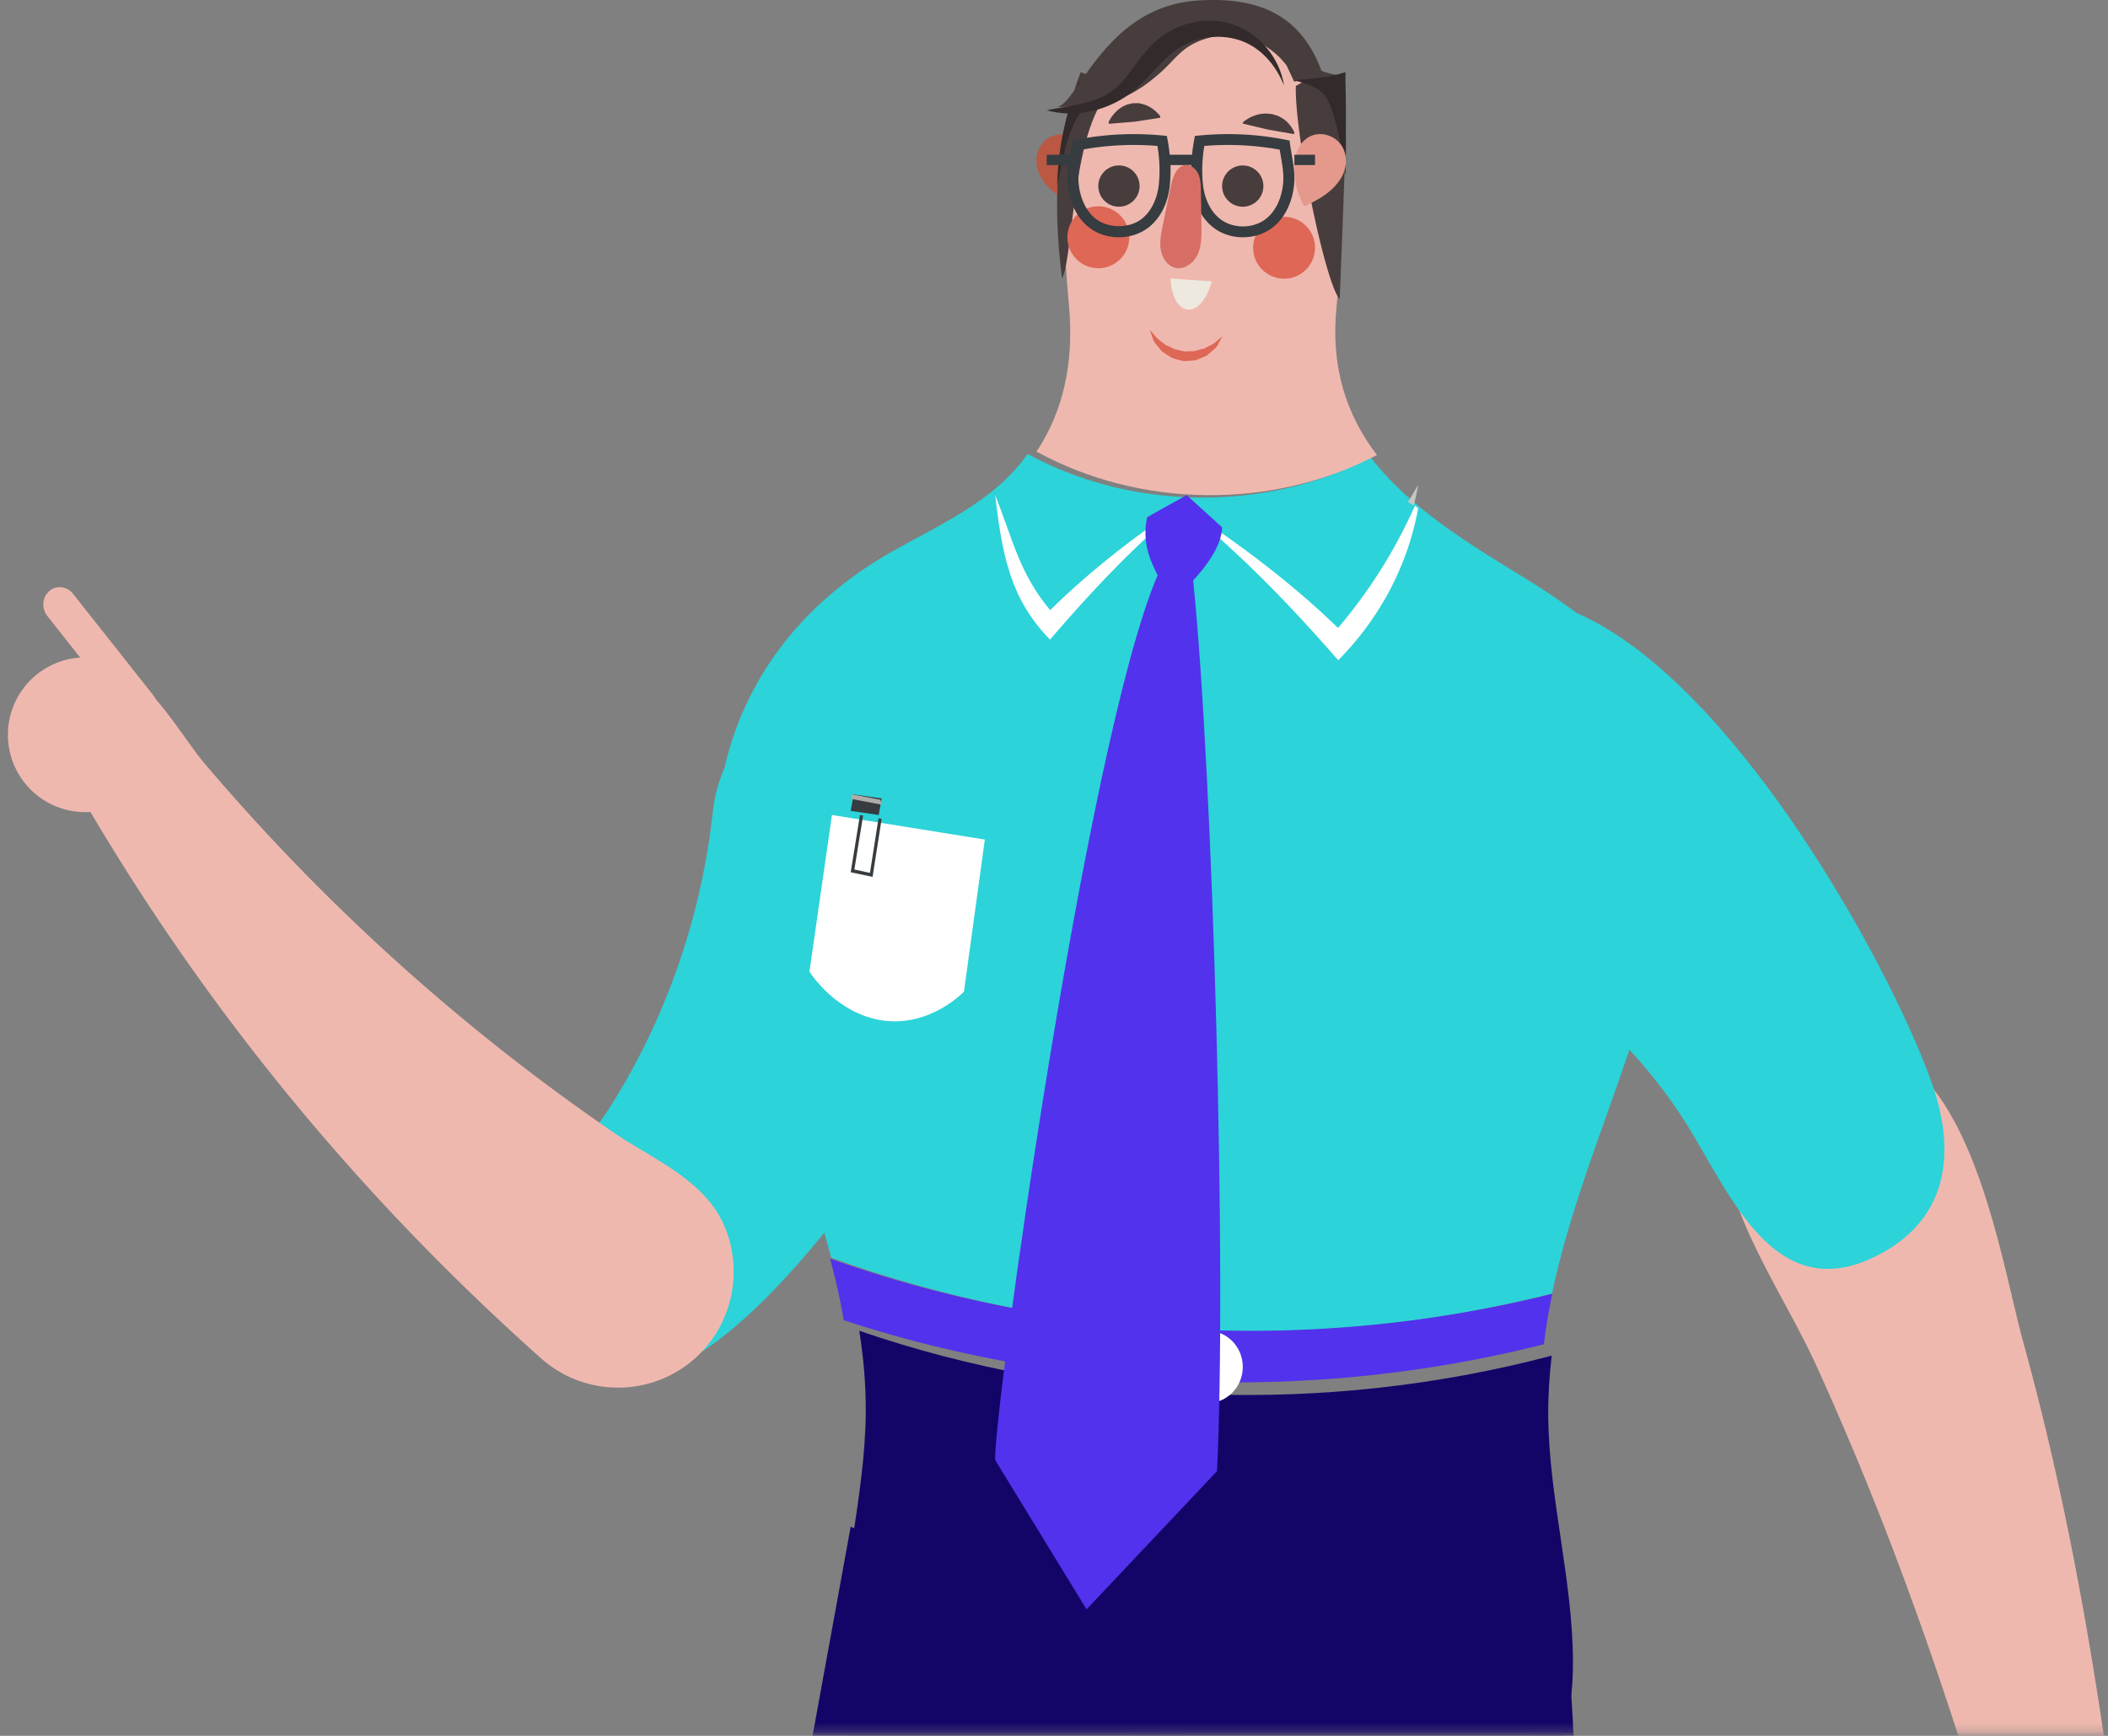
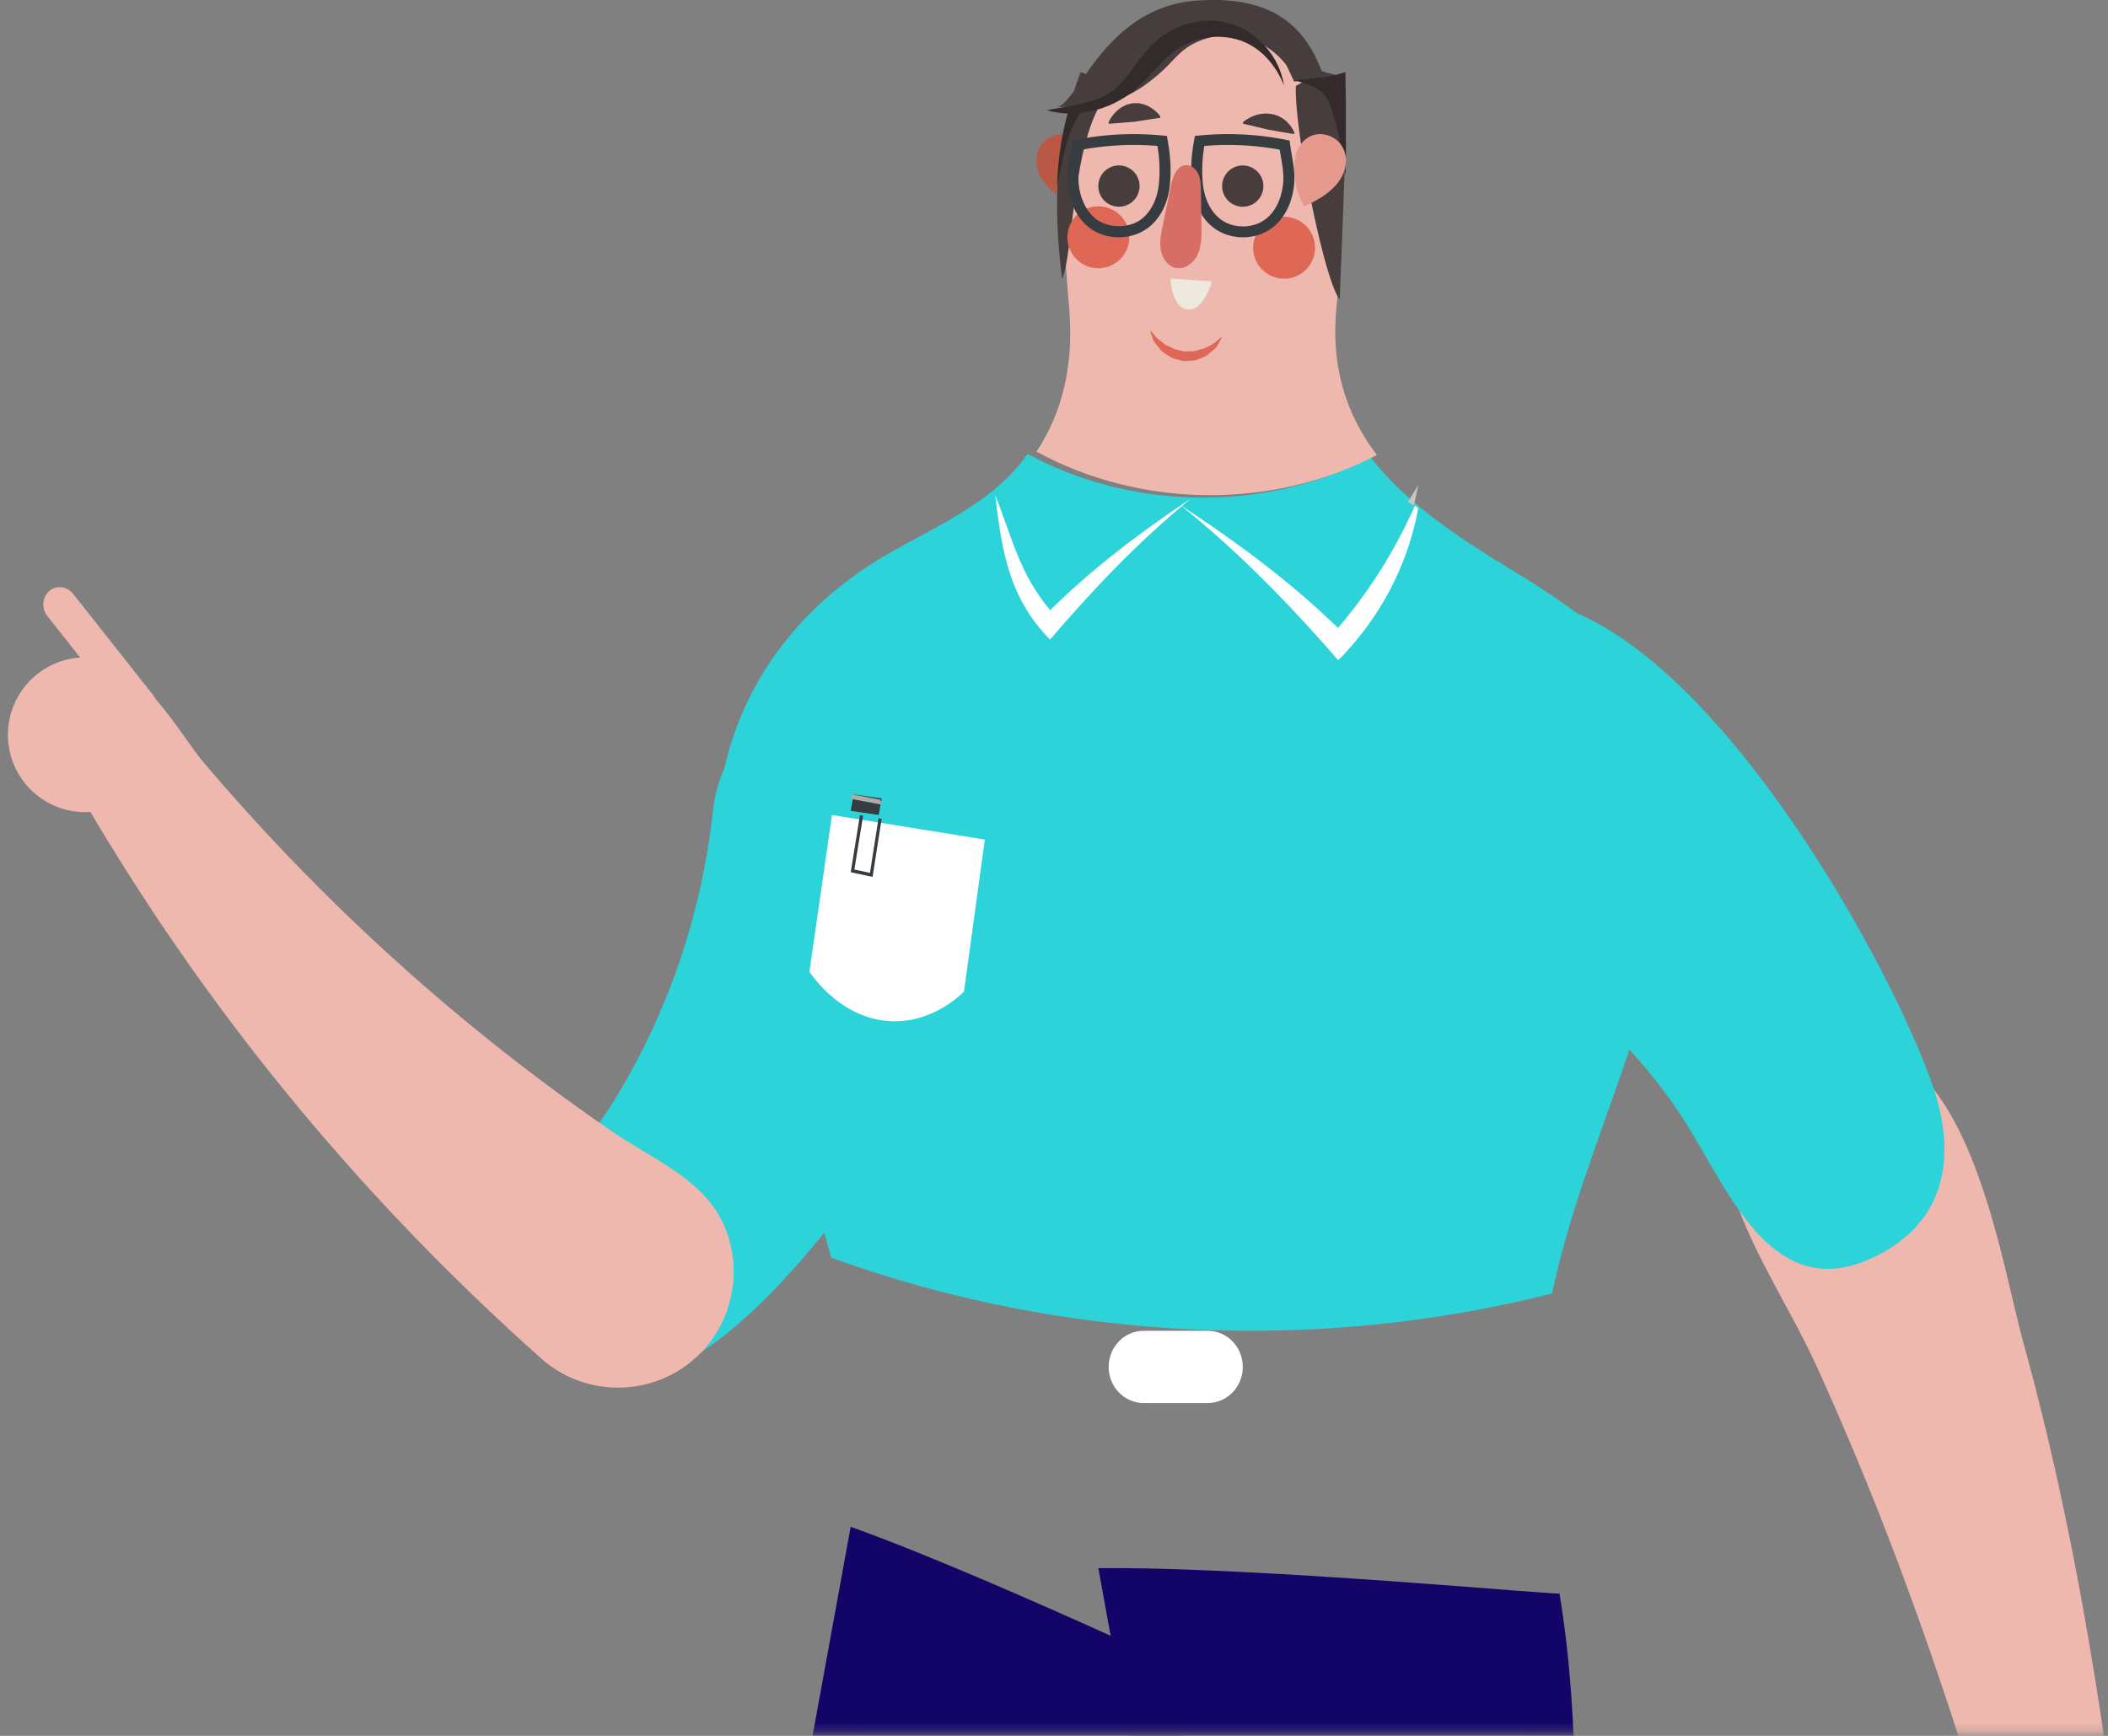
<svg xmlns="http://www.w3.org/2000/svg" xmlns:xlink="http://www.w3.org/1999/xlink" width="238" height="196">
  <rect width="100%" height="100%" fill="#808080" stroke="none" />
  <defs>
    <path id="a" d="M0 0h295.125v252.75H0z" />
  </defs>
  <g transform="translate(-31 -57)" fill="none" fill-rule="evenodd">
    <mask id="b" fill="#fff">
      <use xlink:href="#a" />
    </mask>
    <g mask="url(#b)">
      <path d="M153.835 75.749a8.701 8.701 0 0 1-1.1 4.548c-1.004-.458-1.99-.973-2.822-1.663-.833-.691-1.51-1.572-1.779-2.575-.267-1.002-.086-2.13.617-2.934.704-.804 1.959-1.208 3.01-.852.715.242 1.273.796 1.601 1.43.328.633.446 1.344.473 2.046" fill="#BA5843" />
      <path d="M125.294 256.48c2.08-4.518 5.024-8.277 9.332-10.994 6.678-4.212 14.55-4.374 20.708-.412 5.333 3.431 8.991 9.689 9.926 16.97 1.086 8.452-1.81 15.403-5.65 22.759-10.092 19.332-18.177 39.991-23.992 61.297-2.015 7.381-3.118 17.074-11.164 18.32-5.294.828-9.759-3.55-9.973-9.775-.678-19.725-.01-39.69 2.564-59.563a305.058 305.058 0 0 1 5.38-29.918c.726-3.118 1.648-6.032 2.869-8.684" fill="#E5998D" />
      <path d="M112.142 449.363c-13.075-77.046 2.84-153.244 14.9-219.965 16.604 5.912 48.168 21.094 47.764 20.642-5.896 29.668-23.388 54.162-29.459 89.785-4.452 26.13-.286 42.651-19.65 111.042-5.192 1.741-9 1.252-13.555-1.504" fill="#130567" />
      <path d="M163.26 260.202c.375-4.936 1.832-9.464 4.942-13.495 4.82-6.247 12.192-9.132 19.395-7.575 6.24 1.347 11.89 5.913 15.332 12.38 3.996 7.505 3.707 14.994 2.67 23.186-2.728 21.536-3.094 43.611-1.092 65.5.694 7.585 3.06 17.008-4.094 20.965-4.705 2.609-10.457.08-12.848-5.653-7.573-18.16-13.96-37.014-18.518-56.442a300.266 300.266 0 0 1-5.44-29.77c-.412-3.16-.566-6.199-.346-9.096" fill="#E5998D" />
      <path d="M218.656 445.663c-39.445-67.79-51.412-144.807-63.65-211.597 17.653-.196 52.6 3.135 52.062 2.85 4.941 29.884-2.814 58.922 4.065 94.455 5.045 26.064 14.78 40.127 20.76 111.013-4.252 3.43-7.995 4.29-13.237 3.28" fill="#130567" />
      <path d="M133.08 134.579c9.277 2.707 14.607 12.432 11.904 21.722-3.884 13.347-9.976 26.112-18.625 37.032-6.619 8.357-21.41 26.767-33.228 16.946-11.357-9.438 1.611-20.133 6.794-28.354 6.353-10.076 10.279-21.529 11.567-33.365 1.117-10.262 11.512-16.921 21.588-13.981" fill="#2CD3D9" />
-       <path d="M206.263 203.085a63.944 63.944 0 0 0-.954 5.697c-25.876 6.562-53.728 5.605-79.056-2.719-.386-2.335-.916-4.65-1.535-6.951 25.943 9.23 54.778 10.623 81.545 3.973" fill="#5232EC" />
-       <path d="M206.19 210.071c-.257 2.24-.408 4.5-.39 6.788.077 9.368 2.796 18.567 2.793 27.936-.01 36.376-54.98 40.741-75.669 19.82-4.937-4.993-6.984-12.584-7.04-19.478-.077-9.646 2.811-19.117 2.863-28.763.016-3.076-.255-6.108-.732-9.108 25.046 8.588 52.588 9.575 78.176 2.805" fill="#130567" />
      <path d="M112.62 144.58a35.077 35.077 0 0 1 4.233-11.08c3.62-6.143 8.896-10.89 15.12-14.366 5.33-2.979 11.49-5.725 15.042-10.88 11.773 6.407 26.854 6.602 38.75.396 3.793 4.946 9.47 8.775 15.58 12.504 4.969 3.033 9.994 6.212 13.65 10.714 8.952 11.021 4.555 29.244.698 41.393-3.129 9.857-7.336 19.635-9.458 29.791-26.717 6.77-55.496 5.352-81.39-4.045-2.775-10.533-7.475-20.787-10.512-31.324-2.239-7.767-3.205-15.564-1.712-23.103" fill="#2CD3D9" />
      <path d="M156.171 211.342c0 2.252 1.77 4.078 3.954 4.078h7.237c2.184 0 3.953-1.826 3.953-4.078 0-2.25-1.77-4.076-3.953-4.076h-7.237c-2.184 0-3.954 1.825-3.954 4.076" fill="#FFF" />
-       <path d="M190.62 114.078c.198-.772.364-1.55.5-2.33-.376.65-.764 1.296-1.166 1.939l.665.39" fill="#C7C6C1" />
+       <path d="M190.62 114.078c.198-.772.364-1.55.5-2.33-.376.65-.764 1.296-1.166 1.939" fill="#C7C6C1" />
      <path d="M182.087 131.55c4.692-4.721 7.862-10.721 9.032-17.158-.122-.1-.243-.2-.364-.302a56.964 56.964 0 0 1-8.688 13.813c-5.339-5.181-11.425-9.71-17.696-13.796l-.005.004c6.565 5.276 12.22 11.12 17.721 17.44m-17.743-17.458l.003-.002-.021-.013.018.015" fill="#FFF" />
      <path d="M149.55 129.22c4.888-5.71 9.913-10.996 15.732-15.775l-.022-.018c-5.56 3.696-10.954 7.79-15.692 12.465-3.506-4.19-4.183-7.928-6.211-12.98.78 6.494 1.592 11.6 6.193 16.309m15.736-15.78l.205-.167c-.076.05-.153.1-.229.152l.024.016" fill="#FFF" />
-       <path d="M164.318 114.113l.008-.007-.043-.028-.004.002.04.033" fill="#8E9092" />
-       <path d="M164.983 112.913l4.002 3.634c-.071 2.133-1.83 4.418-3.274 5.997 2.27 22.108 3.8 78.375 2.692 100.57l-14.728 15.603-10.313-16.852c-.277-4.829 10.306-81.232 18.341-99.92-.737-1.443-1.826-3.638-1.186-6.535.287-.208 4.466-2.497 4.466-2.497" fill="#5232EC" />
      <path d="M148.017 107.984c.19-.277.377-.557.551-.85 2.87-4.806 3.621-10.144 3.122-15.663-1.07-11.838-2.198-30.5 14.666-30.968 17.466-.483 16.785 18.978 15.554 31.006-.72 7.034 1.153 12.407 4.55 16.87-11.802 6.204-26.763 6.01-38.443-.395" fill="#EFB8AF" />
      <g fill="#EFB8AF">
        <path d="M235.168 175.381c17.505-5.585 21.265 22.3 24.296 33.287 3.775 13.677 6.49 27.485 8.63 41.412a559 559 0 0 1 1.076 7.34c-5.102-.464-10.398 1.21-14.231 4.594-.552-1.81-1.114-3.62-1.686-5.431-2.489-7.875-5.165-15.73-8.063-23.408a357.253 357.253 0 0 0-9.062-21.856c-2.939-6.453-7.254-12.826-9.429-19.56-2.214-6.846 1.578-14.178 8.469-16.378M38.465 133.242c6.558-5.104 12.032 5.62 15.472 9.777l.121.146a227.606 227.606 0 0 0 3.588 4.123 233.866 233.866 0 0 0 12.96 13.462 234.2 234.2 0 0 0 29.614 24.083c4.322 2.962 10.06 5.256 12.395 10.232 2.204 4.691 1.365 10.39-2.088 14.255-4.805 5.377-13.058 5.846-18.44 1.05-17.137-15.27-32.079-32.51-44.575-51.57a256.817 256.817 0 0 1-3.77-5.932 255.363 255.363 0 0 1-6.897-11.852 6.134 6.134 0 0 1 1.62-7.774" />
        <path d="M32.233 142.374a8.737 8.737 0 1 0 16.797-4.817 8.737 8.737 0 0 0-16.797 4.817" />
        <path d="M47.366 138.642a1.81 1.81 0 0 0 .681-.371c.8-.693.898-1.956.214-2.822l-9.009-11.397c-.683-.864-1.89-1.008-2.691-.313-.803.693-.898 1.957-.214 2.82l9.008 11.399c.509.642 1.305.886 2.01.684" />
      </g>
      <path d="M153 65.154l4.336 1.493c-5.323 2.657-5.067 19.363-6.425 21.804-1.131-8.892-.625-16.183 2.09-23.297" fill="#483D3D" />
      <path d="M152.805 66.319s4.531 1.529 4.531 1.357c-1.202.002-3.298.69-4.308 2.013-.712.933-1.127 2.04-1.48 3.147-.517 1.611-.84 3.481-1.202 5.131.144-4.319.923-8.09 2.46-11.648" fill="#332A2B" />
      <path d="M182.256 90.78c-1.668-1.823-5.139-18.933-4.95-24.077l1.43-.807-1.626.323s-.81-1.774-.884-1.872a8.538 8.538 0 0 0-1.743-1.71c-1.28-.94-2.822-1.531-4.409-1.632-1.523-.096-3.063.264-4.411.977-1.49.788-2.341 2.05-3.557 3.136-2.11 1.886-4.206 3.213-7.03 3.625a34.72 34.72 0 0 1-4.73.333c2.347-.36 5.395-11.269 15.77-12.007 7.418-.527 11.843 1.936 14.084 7.916.74.36 1.822.425 2.562.784.412 1.559.172 8.152-.506 25.012" fill="#483D3D" />
      <path d="M182.877 65.154c-2.335.72-2.852.557-5.737.923 2.683.678 3.453 1.392 3.968 2.646.959 2.336 1.433 5.69 1.802 8.08.142-4.887-.042-7.945 0-11.632l-.033-.017m-33.696 4.296c1.094-.252 2.196-.348 3.289-.599 1.278-.294 2.582-.599 3.699-1.31 2.013-1.281 3.108-3.66 4.786-5.39 2.288-2.353 5.785-3.393 8.883-2.508 3.098.884 5.637 3.723 6.137 7.035-.925-2.371-2.704-4.388-5.047-5.145-2.342-.757-5.001-.362-7.048 1.047-1.795 1.237-3.064 3.145-4.738 4.554-2.708 2.278-6.606 3.276-9.96 2.315" fill="#332A2B" />
      <path d="M177.146 75.749a8.705 8.705 0 0 0 1.1 4.548c1.004-.457 1.99-.973 2.822-1.663.833-.69 1.51-1.572 1.779-2.575.267-1.002.086-2.13-.617-2.935-.704-.803-1.959-1.207-3.01-.85-.715.241-1.273.794-1.601 1.428-.328.635-.446 1.345-.473 2.047" fill="#E5998D" />
      <path d="M177.14 72.143l-5.825-1.165m5.825.99s-.23-.576-.678-1.042a3.107 3.107 0 0 0-.805-.648c-.16-.073-.312-.197-.489-.234l-.526-.162-.553-.058c-.18-.031-.375.017-.555.02a3.674 3.674 0 0 0-1.046.268c-.634.242-1.127.666-1.127.666l-.046.176 2.867.682 2.912.507.046-.175m-15.144-2.155l-5.825 1.165m5.803-.891s-.427-.554-1.016-.912a3.106 3.106 0 0 0-.987-.434c-.175-.025-.362-.11-.54-.09l-.548.004-.534.126c-.178.028-.343.148-.508.214a3.258 3.258 0 0 0-.872.654 4.378 4.378 0 0 0-.798 1.121l.023.208 2.912-.236 2.89-.445-.022-.21m7.021 7.67a2.33 2.33 0 1 0 4.64.422 2.33 2.33 0 0 0-4.64-.422m-13.979-.001a2.33 2.33 0 1 0 4.64.423 2.33 2.33 0 0 0-4.64-.423" fill="#483D3D" />
      <path d="M167.82 88.772l-4.66-.321s.07 3.27 1.923 3.485c1.854.213 2.737-3.164 2.737-3.164" fill="#EEE9DE" />
      <path d="M179.441 84.511a3.494 3.494 0 1 1-6.931.89 3.494 3.494 0 0 1 6.931-.89m-20.969-1.164a3.494 3.494 0 1 1-6.932.89 3.494 3.494 0 0 1 6.932-.89m10.513 11.667s-.136.094-.357.273c-.227.148-.51.517-.922.68l-.615.317c-.196.135-.493.122-.734.22-.255.069-.512.175-.788.149-.242.012-.617.008-.752.046l-.907-.203c-.329-.043-.52-.187-.75-.297-.212-.138-.477-.159-.665-.337l-.57-.443c-.387-.255-.575-.61-.781-.807-.188-.214-.313-.337-.313-.337s.04.16.14.441c.136.247.174.76.535 1.128l.533.653c.175.25.484.399.762.59.288.171.6.41.89.443l.9.24c.485.001.73-.042 1.098-.065.347.011.646-.17.946-.284.293-.14.588-.215.817-.44l.644-.563c.422-.316.499-.764.68-.99.14-.257.21-.414.21-.414" fill="#DE6756" />
      <path d="M175.485 73.9c.04.258.085.515.13.768.189 1.1.367 2.14.235 3.223-.197 1.612-.855 2.95-1.852 3.768-.712.584-1.66.906-2.665.907-.977 0-1.902-.306-2.602-.863-1.069-.843-1.77-2.302-1.926-4.002-.13-1.397-.079-2.717.164-4.222a32.26 32.26 0 0 1 8.516.42zm-4.152 9.892c1.297 0 2.527-.424 3.463-1.191 1.24-1.018 2.055-2.639 2.29-4.564.153-1.26-.048-2.435-.245-3.573-.065-.383-.132-.77-.186-1.165l-.06-.433-.433-.086a33.626 33.626 0 0 0-9.789-.477l-.466.047-.083.454c-.332 1.812-.411 3.356-.26 5.007.192 2.06 1.036 3.782 2.386 4.848.92.73 2.122 1.133 3.383 1.133zm-9.651-10.312c.243 1.505.294 2.825.164 4.222-.156 1.7-.857 3.158-1.924 4.001-1.424 1.13-3.867 1.108-5.267-.044-1-.819-1.658-2.156-1.853-3.768-.131-1.08.045-2.115.233-3.211.045-.258.09-.517.13-.78a32.28 32.28 0 0 1 8.517-.42zm-4.362 10.312c1.259 0 2.46-.403 3.385-1.133 1.346-1.067 2.191-2.788 2.381-4.847.153-1.651.073-3.195-.26-5.007l-.082-.455-.467-.046a33.558 33.558 0 0 0-9.789.477l-.436.086-.058.433c-.053.399-.12.789-.187 1.175-.194 1.134-.395 2.307-.24 3.562.232 1.923 1.045 3.544 2.289 4.564.936.768 2.167 1.19 3.464 1.19z" fill="#363C40" />
-       <path fill="#363C40" d="M166.656 75.638h-4.66v-1.165h4.66zm-13.98 0h-3.495v-1.165h3.495zm26.794 0h-2.33v-1.165h2.33z" />
      <path d="M162.268 82.496l.934-4.535c.21-1.021.672-2.276 1.691-2.322.617-.028 1.167.464 1.416 1.042.25.579.265 1.231.275 1.864l.065 3.97c.018 1.09.027 2.224-.425 3.21-.454.986-1.518 1.77-2.552 1.512-.871-.218-1.458-1.107-1.617-2.01-.157-.905.028-1.83.213-2.73" fill="#D76E65" />
      <path d="M142.192 151.797l-17.261-2.774-2.543 17.69s3.013 4.82 8.369 5.524c5.356.703 9.078-3.272 9.078-3.272l2.357-17.168" fill="#FFF" />
      <path fill="#363C40" d="M129.515 156.012l.03-.194.997-6.362-.353-.064-.968 6.167-1.76-.378.987-6.092-.354-.066-1.046 6.462 2.467.527m-2.135-9.319l3.162.467-.331 1.863-3.163-.466.331-1.864" />
      <path fill="#ACADA9" d="M127.22 146.693l3.183.607.14.558-3.495-.665.172-.5" />
      <path d="M243.494 198.478c-12.284 6.775-17.303-7.207-22.451-15.14-7.566-11.659-17.422-17.89-28.795-25.033-8.69-5.457-10.762-17.696-4.47-25.842 22.317-28.886 55.386 29.4 61.453 47.191 2.435 7.14 1.932 14.578-5.71 18.809l-.027.015" fill="#2CD3D9" />
    </g>
  </g>
</svg>